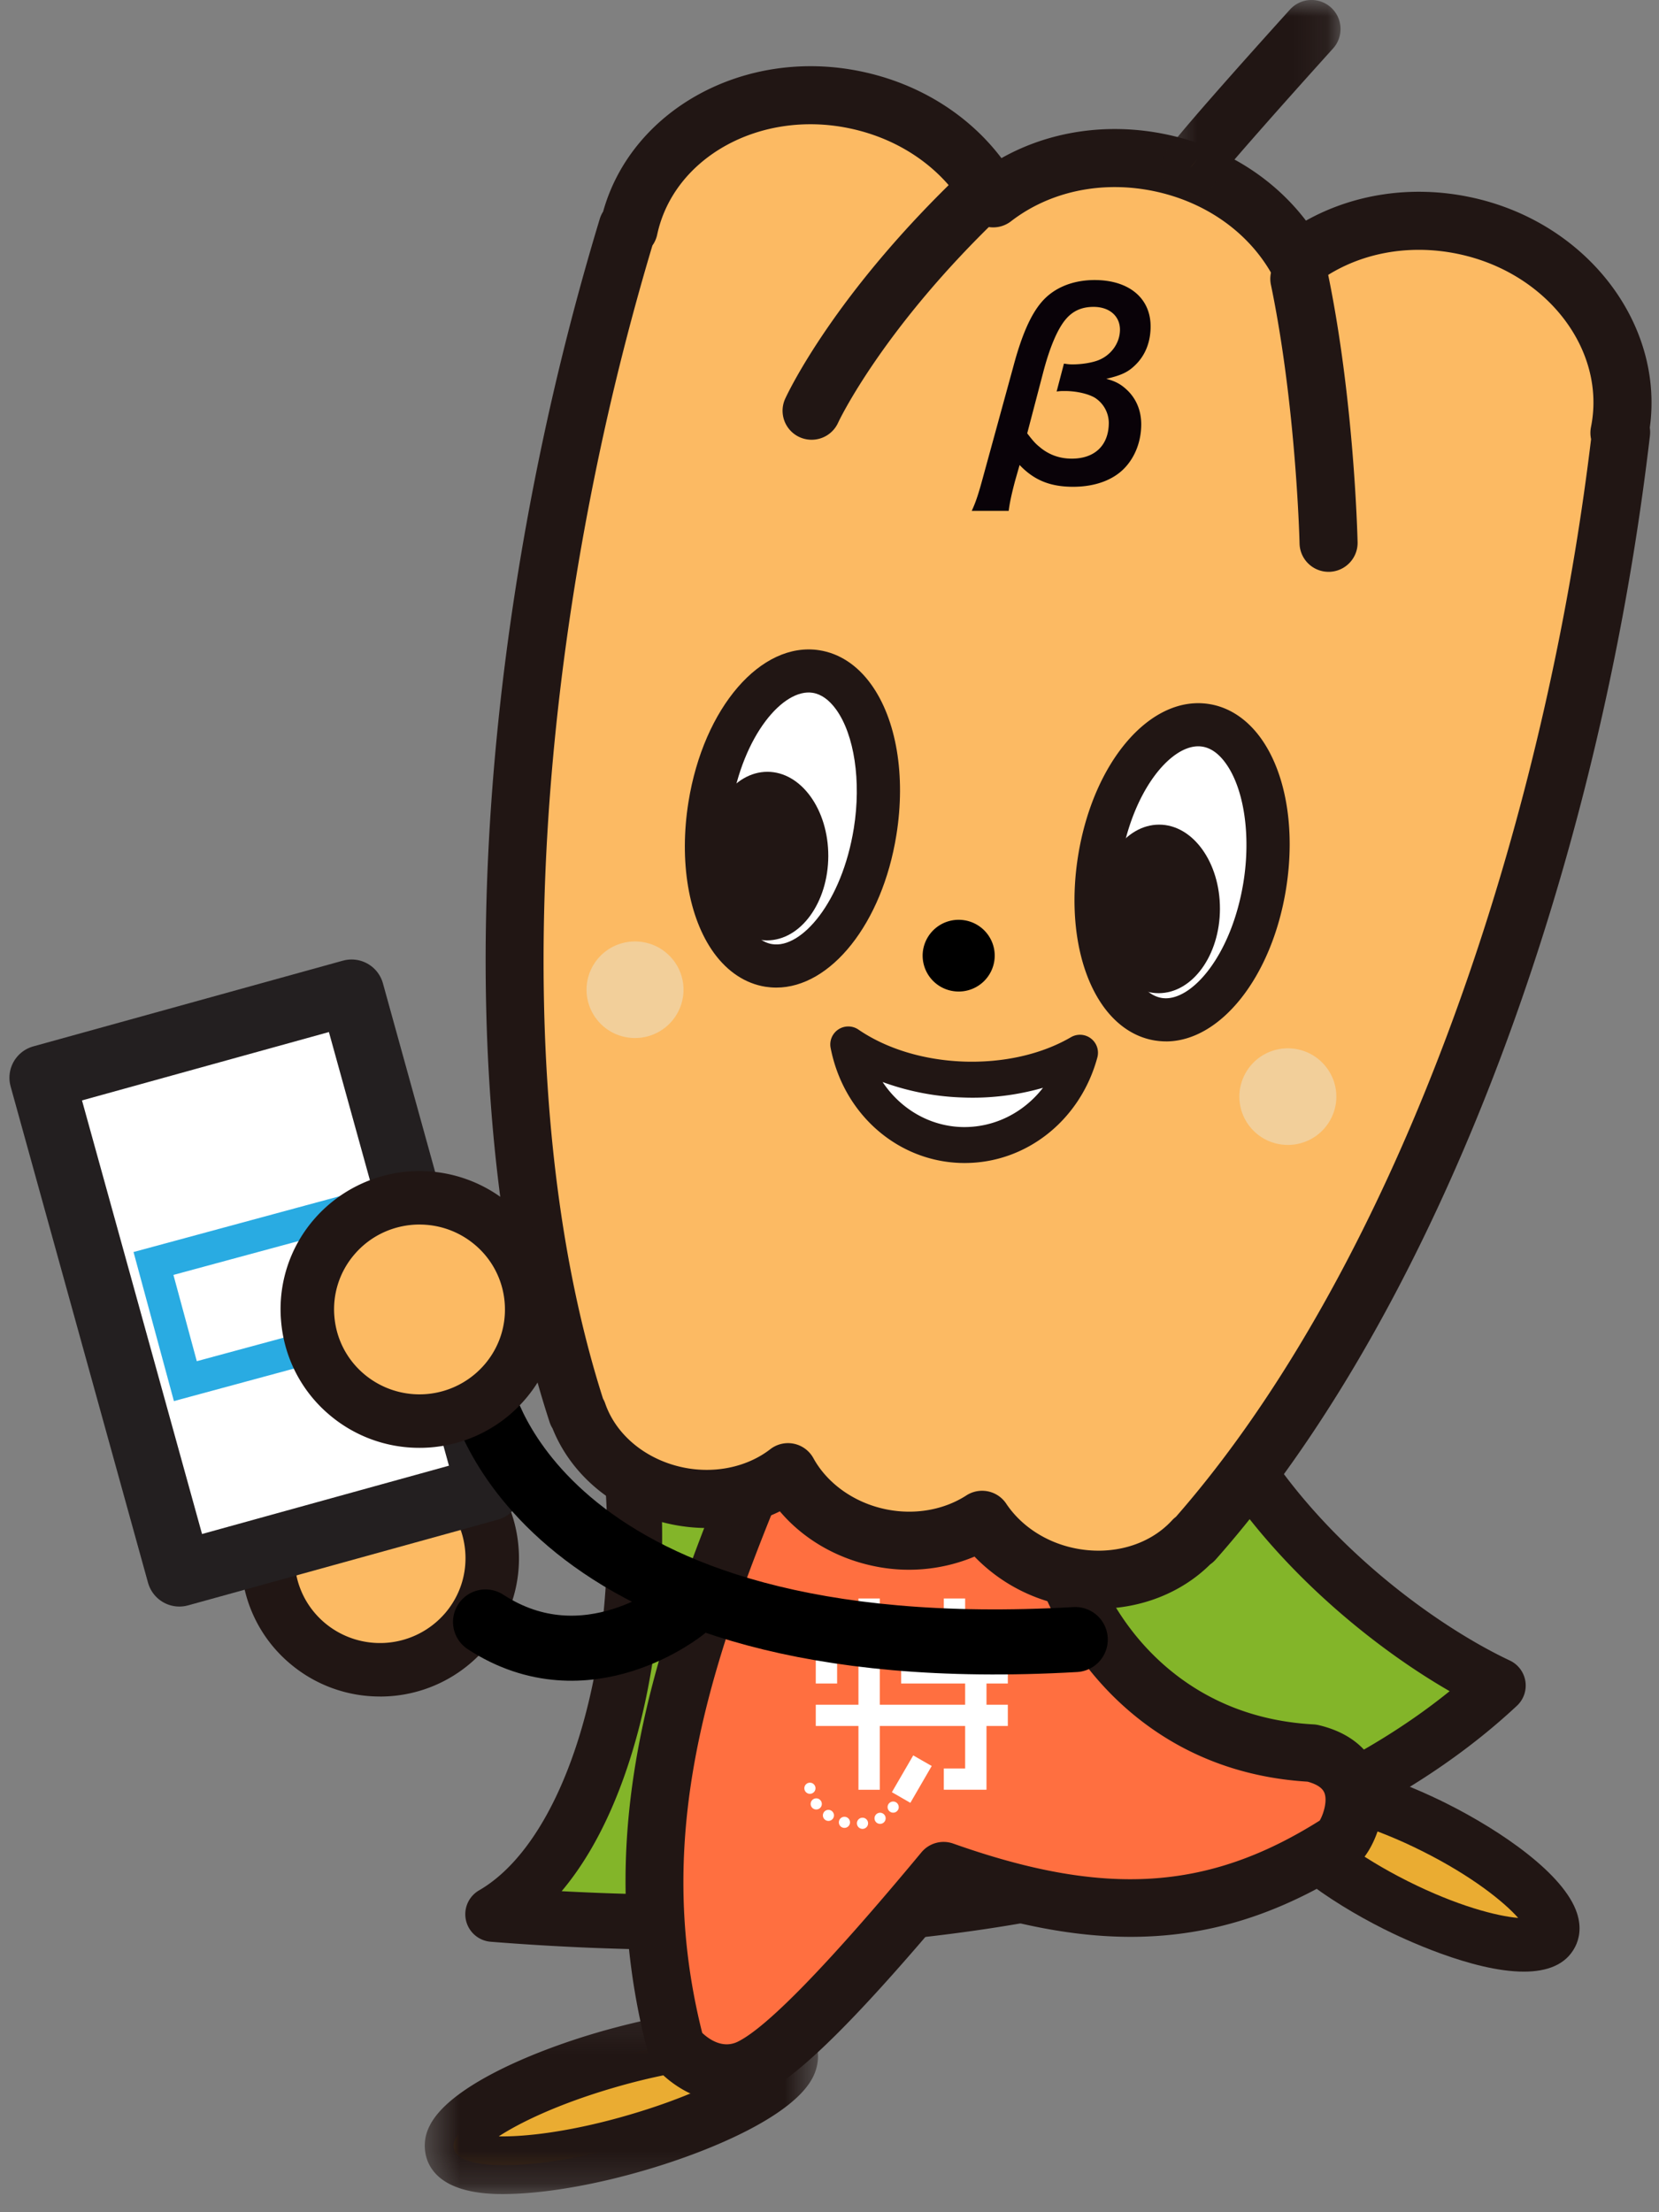
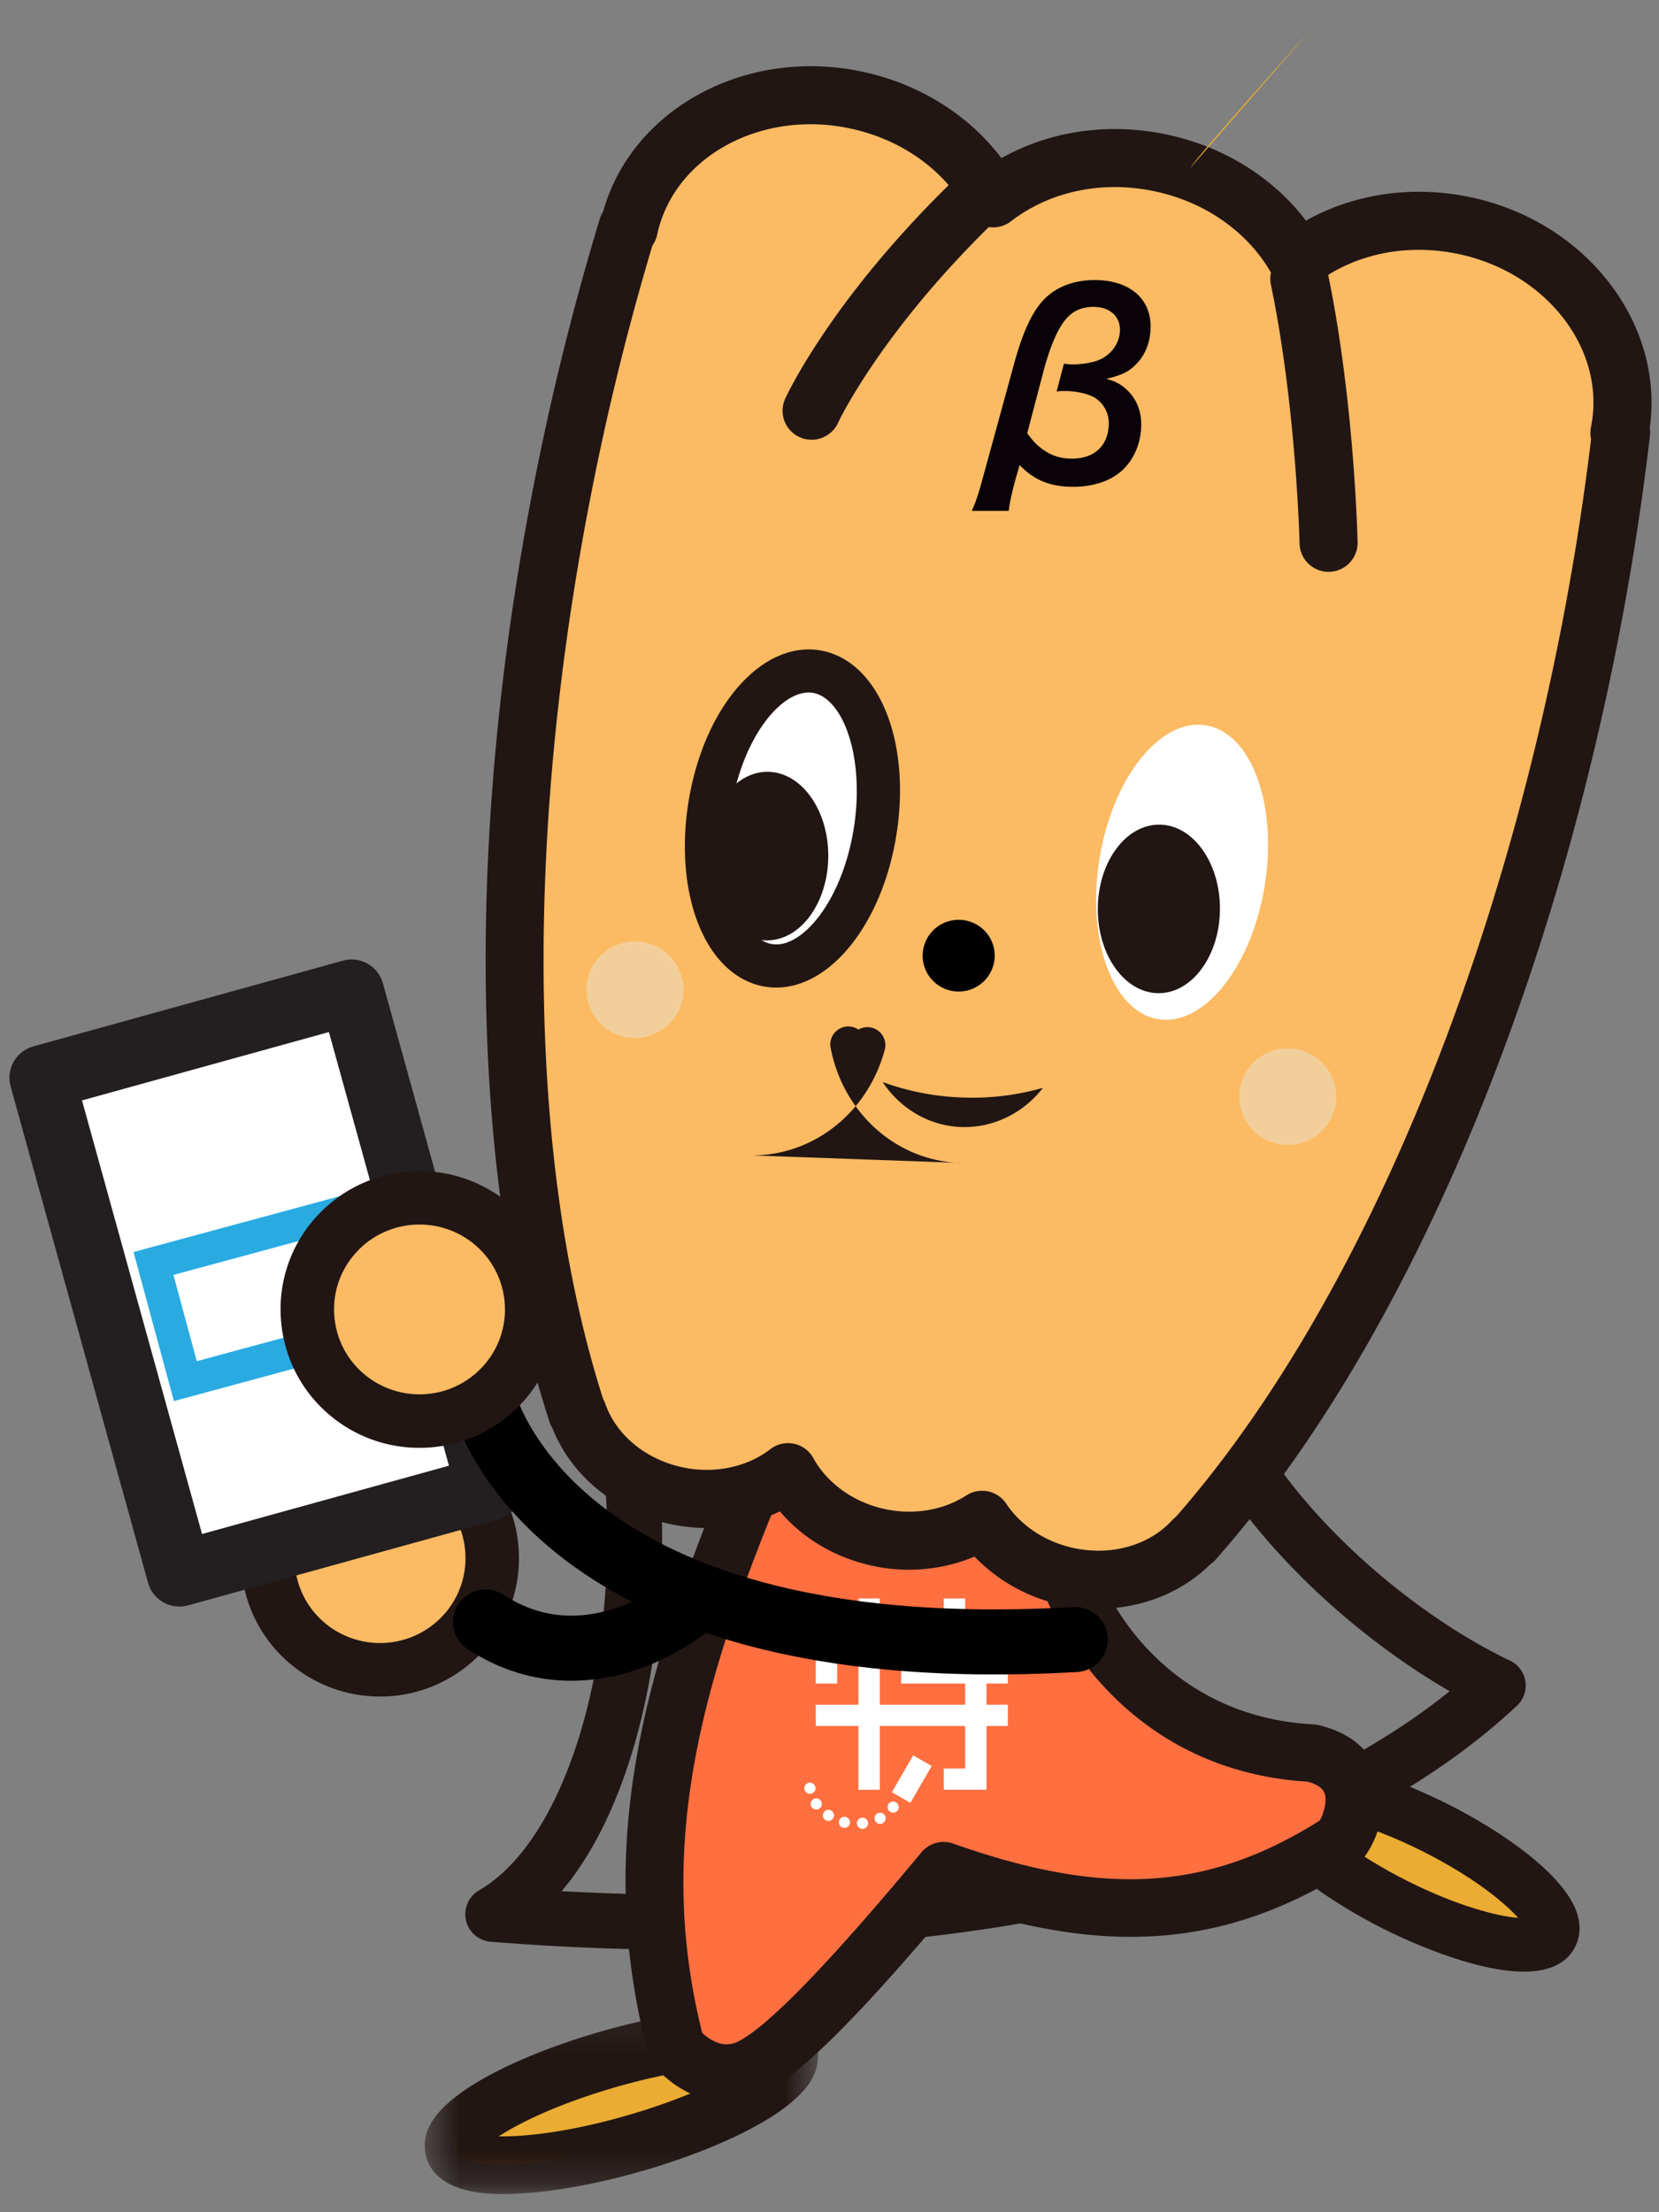
<svg xmlns="http://www.w3.org/2000/svg" xmlns:xlink="http://www.w3.org/1999/xlink" width="51" height="68">
  <rect width="100%" height="100%" fill="#808080" stroke="none" />
  <defs>
    <path id="a" d="M.43.11h12.088v5.704H.43z" />
    <path id="c" d="M.396 0h5.511v6.056H.396z" />
  </defs>
  <g fill="none" fill-rule="evenodd">
-     <path d="M19.306 44.15c.777 5.79-.693 12.689-4.153 14.691 12.542 1 24.41-.97 30.903-7.03-2.926-1.38-8.418-5.498-9.657-10.926L19.306 44.15z" fill="#83B529" />
    <path d="M17.266 58.132c11.853.639 21.635-1.564 27.298-6.148-3.174-1.829-7.378-5.53-8.78-10.118l-15.544 2.97c.272 2.776.06 5.757-.601 8.294-.412 1.584-1.135 3.534-2.373 5.002m3.916 1.802c-1.986 0-4.025-.083-6.096-.248a.848.848 0 0 1-.358-1.58c2.863-1.656 4.54-7.866 3.738-13.844a.848.848 0 0 1 .681-.945l17.093-3.265a.849.849 0 0 1 .986.645c1.129 4.946 6.116 8.897 9.191 10.346a.85.85 0 0 1 .218 1.387c-3.225 3.01-7.797 5.155-13.587 6.373-3.564.75-7.591 1.131-11.866 1.131" fill="#211614" />
    <path d="M19.602 65.853c2.836-.831 4.911-2.07 4.636-2.767-.277-.697-2.8-.588-5.636.242-2.837.832-4.912 2.07-4.635 2.767.275.697 2.798.59 5.635-.242" fill="#EAAC32" />
    <g transform="translate(12.628 61.628)">
      <mask id="b" fill="#fff">
        <use xlink:href="#a" />
      </mask>
      <path d="M2.705 4.04c.803.017 2.213-.135 4.02-.665 1.702-.498 2.88-1.072 3.518-1.49-.804-.013-2.213.135-4.02.665-1.701.498-2.88 1.073-3.518 1.49m.11 1.774c-.739 0-1.942-.12-2.3-1.021a1.317 1.317 0 0 1 .062-1.071C1.15 2.55 3.612 1.47 5.725.852c1.387-.406 5.968-1.587 6.707.28.134.337.111.718-.062 1.073-.573 1.172-3.035 2.25-5.147 2.869-1.438.422-2.855.68-3.989.73-.105.004-.25.01-.419.01" fill="#211614" mask="url(#b)" />
    </g>
    <path d="M42.902 58.556c2.312 1.16 4.455 1.568 4.789.91.333-.656-1.27-2.13-3.582-3.292-2.31-1.16-4.455-1.568-4.788-.91-.333.657 1.27 2.131 3.581 3.292" fill="#EAAC32" />
    <path d="M43.271 57.821c1.536.771 2.757 1.079 3.4 1.133-.427-.483-1.4-1.275-2.931-2.044-1.537-.772-2.757-1.08-3.4-1.134.427.483 1.4 1.276 2.931 2.045m3.573 2.784c-1.582 0-3.743-1.028-4.311-1.314-1.675-.841-3.606-2.167-4-3.364-.153-.466-.055-.82.054-1.036.927-1.829 5.07.136 5.89.549 1.676.84 3.606 2.166 4 3.362.155.467.056.822-.053 1.037-.285.562-.875.766-1.58.766" fill="#211614" />
    <path d="M23.891 43.833c-3.014 7.07-4.84 12.491-3.106 19.091 0 0 1.006 1.257 2.284.628 1.279-.628 3.653-3.3 5.938-6.05 4.658 1.65 8.22 1.65 12.147-.863.366-.315 1.188-2.28-.822-2.75-5.846-.314-8.494-5.735-8.037-9.192" fill="#FF6F40" />
    <path d="M22.349 64.613c-1.035 0-1.88-.668-2.255-1.136a.888.888 0 0 1-.164-.328c-1.85-7.036.232-12.825 3.147-19.664a.885.885 0 0 1 1.628.695c-2.75 6.45-4.727 11.907-3.118 18.307.197.187.625.5 1.092.272.912-.449 2.811-2.407 5.647-5.821a.885.885 0 0 1 .976-.27c4.66 1.651 7.832 1.455 11.267-.706.103-.168.24-.577.151-.836-.054-.16-.23-.28-.522-.36-3.354-.206-5.437-1.907-6.597-3.304-1.646-1.982-2.482-4.618-2.183-6.88a.885.885 0 0 1 1.754.231c-.233 1.763.47 3.928 1.79 5.519.944 1.138 2.651 2.524 5.418 2.673a.92.92 0 0 1 .154.022c1.382.325 1.794 1.215 1.917 1.717.253 1.037-.265 2.175-.72 2.566a.887.887 0 0 1-.1.074c-3.8 2.433-7.41 2.781-12.335 1.153-2.892 3.452-4.702 5.252-5.837 5.81a2.496 2.496 0 0 1-1.11.266" fill="#211614" />
    <path d="m49.835 13.285-.052.025c.58-2.858-1.55-5.712-4.791-6.381-1.91-.394-3.77.064-5.101 1.087-.812-1.465-2.335-2.621-4.245-3.016-1.917-.396-3.784.068-5.115 1.1-.81-1.475-2.339-2.638-4.255-3.033-3.241-.67-6.335 1.107-6.945 3.958l-.038-.042a81.334 81.334 0 0 0-1.804 7.074c-2.385 11.457-2.112 22.139.255 29.381l.017-.005c.425 1.227 1.566 2.24 3.065 2.549 1.273.263 2.513-.044 3.397-.73.538.979 1.553 1.752 2.827 2.014 1.154.238 2.281.007 3.142-.55.566.851 1.509 1.51 2.664 1.748 1.498.31 2.95-.168 3.83-1.126l.014.012c5.063-5.71 9.58-15.402 11.965-26.86a81.856 81.856 0 0 0 1.17-7.205" fill="#FCBA63" />
    <path d="M30.191 45.824a.89.89 0 0 1 .743.398c.46.689 1.226 1.188 2.102 1.368 1.145.236 2.29-.091 2.993-.856a.902.902 0 0 1 .121-.11c5.14-5.868 9.378-15.445 11.642-26.316a80.845 80.845 0 0 0 1.12-6.809.906.906 0 0 1-.004-.367c.482-2.373-1.357-4.764-4.097-5.329-1.592-.329-3.187.007-4.376.92a.895.895 0 0 1-1.324-.274c-.725-1.307-2.054-2.246-3.646-2.575-1.6-.33-3.198.01-4.388.93a.895.895 0 0 1-1.328-.275c-.724-1.315-2.055-2.259-3.653-2.588-2.742-.567-5.386.901-5.893 3.27a.895.895 0 0 1-.147.335 80.854 80.854 0 0 0-1.693 6.693c-2.264 10.872-2.199 21.338.175 28.755a.837.837 0 0 1 .067.147c.338.977 1.258 1.73 2.402 1.967.961.199 1.96-.011 2.67-.56a.89.89 0 0 1 1.328.274c.431.785 1.263 1.372 2.224 1.57.877.182 1.78.026 2.478-.425a.887.887 0 0 1 .484-.143m3.57 3.626c-.359 0-.723-.037-1.086-.111a5.227 5.227 0 0 1-2.717-1.492 5.226 5.226 0 0 1-3.09.293c-1.16-.24-2.176-.837-2.894-1.684-.996.493-2.166.64-3.328.4-1.687-.348-3.071-1.468-3.66-2.948a.864.864 0 0 1-.09-.193c-2.52-7.714-2.623-18.59-.28-29.84a82.898 82.898 0 0 1 1.823-7.151.906.906 0 0 1 .102-.22c.873-3.13 4.342-5.05 7.915-4.311 1.775.365 3.308 1.32 4.33 2.668 1.478-.833 3.267-1.1 5.04-.735 1.768.365 3.298 1.314 4.321 2.656 1.475-.826 3.259-1.092 5.025-.727 3.574.737 5.992 3.873 5.545 7.09.012.08.014.16.005.243a82.745 82.745 0 0 1-1.183 7.284c-2.342 11.25-6.779 21.189-12.171 27.27a.945.945 0 0 1-.165.145c-.886.878-2.132 1.362-3.441 1.363" fill="#211614" />
    <path d="M36.59 5.163c.239-.408 3.727-4.271 3.727-4.271" fill="#EAAC32" />
    <g transform="translate(35.302)">
      <mask id="d" fill="#fff">
        <use xlink:href="#c" />
      </mask>
-       <path d="M1.287 6.056a.893.893 0 0 1-.77-1.342c.248-.425 2.51-2.952 3.836-4.42A.892.892 0 0 1 5.678 1.49C4.06 3.28 2.268 5.31 2.05 5.628a.893.893 0 0 1-.763.428" fill="#211614" mask="url(#d)" />
    </g>
    <path d="M35.613 31.33c1.403.223 2.866-1.618 3.267-4.113.401-2.494-.411-4.698-1.815-4.922-1.404-.224-2.866 1.618-3.267 4.112-.401 2.496.411 4.699 1.815 4.923" fill="#FFF" />
-     <path d="M36.836 22.94c-.88 0-2.034 1.4-2.384 3.573-.231 1.44-.017 2.874.546 3.653.215.296.457.467.718.51h.001c.888.14 2.142-1.287 2.509-3.564.231-1.441.017-2.875-.547-3.652-.214-.297-.456-.469-.718-.51a.804.804 0 0 0-.125-.01m-.993 9.071c-.11 0-.223-.01-.335-.027-.613-.097-1.16-.457-1.583-1.04-.783-1.082-1.075-2.817-.782-4.642.466-2.9 2.234-4.946 4.026-4.661.614.097 1.161.458 1.585 1.041.782 1.08 1.074 2.815.781 4.64-.437 2.719-2.02 4.689-3.692 4.69" fill="#211614" />
    <path d="M23.634 29.676c1.404.223 2.867-1.617 3.268-4.113.402-2.494-.411-4.697-1.815-4.921-1.404-.224-2.867 1.617-3.267 4.112-.401 2.495.41 4.698 1.814 4.922" fill="#FFF" />
    <path d="M23.739 29.021c.895.145 2.143-1.286 2.509-3.563.231-1.44.017-2.873-.546-3.652-.215-.296-.457-.468-.719-.51-.895-.142-2.142 1.286-2.509 3.563-.231 1.441-.017 2.875.547 3.653.214.296.456.468.718.509m.126 1.336c-.112 0-.223-.009-.335-.026-.614-.098-1.16-.458-1.584-1.041-.782-1.081-1.074-2.817-.781-4.642.466-2.9 2.235-4.942 4.026-4.66.614.097 1.162.457 1.584 1.041.783 1.08 1.075 2.815.781 4.64-.436 2.718-2.019 4.688-3.691 4.688" fill="#211614" />
    <path d="M25.463 26.313c-.005 1.431-.848 2.592-1.885 2.593-1.036 0-1.874-1.159-1.87-2.59.003-1.43.846-2.592 1.883-2.592 1.036 0 1.874 1.159 1.872 2.59M37.503 27.937c-.004 1.43-.847 2.59-1.883 2.592-1.037 0-1.875-1.159-1.872-2.59.004-1.43.847-2.59 1.884-2.591 1.036-.001 1.874 1.158 1.871 2.59" fill="#211614" />
    <path d="M30.575 29.466a1.106 1.106 0 0 1-1.195 1.008 1.104 1.104 0 0 1-1.013-1.19 1.107 1.107 0 0 1 1.195-1.007c.61.05 1.063.582 1.013 1.189" fill="#000" />
-     <path d="M29.604 33.183c-1.381-.05-2.62-.458-3.528-1.081.331 1.716 1.73 3.031 3.455 3.094 1.727.06 3.216-1.152 3.671-2.839-.95.556-2.216.876-3.598.826" fill="#FFF" />
-     <path d="M27.133 33.26c.546.82 1.428 1.348 2.418 1.383.992.031 1.908-.428 2.512-1.206a7.832 7.832 0 0 1-2.478.298 7.886 7.886 0 0 1-2.452-.475m2.525 2.49-.146-.003c-1.953-.07-3.589-1.525-3.978-3.54a.553.553 0 0 1 .854-.56c.861.59 2.01.94 3.236.984 1.226.042 2.397-.223 3.3-.75a.553.553 0 0 1 .811.62c-.52 1.932-2.184 3.248-4.077 3.248" fill="#211614" />
+     <path d="M27.133 33.26c.546.82 1.428 1.348 2.418 1.383.992.031 1.908-.428 2.512-1.206a7.832 7.832 0 0 1-2.478.298 7.886 7.886 0 0 1-2.452-.475m2.525 2.49-.146-.003c-1.953-.07-3.589-1.525-3.978-3.54a.553.553 0 0 1 .854-.56a.553.553 0 0 1 .811.62c-.52 1.932-2.184 3.248-4.077 3.248" fill="#211614" />
    <path d="M30.218 5.911c-3.896 3.7-5.267 6.715-5.267 6.715" fill="#000" />
    <path d="M24.95 13.517a.891.891 0 0 1-.812-1.261c.06-.13 1.49-3.215 5.466-6.991a.892.892 0 1 1 1.229 1.293c-3.702 3.516-5.058 6.41-5.07 6.439a.893.893 0 0 1-.813.52" fill="#211614" />
    <path d="M39.945 8.571c.8 3.863.897 8.114.897 8.114" fill="#000" />
    <path d="M40.842 17.577a.892.892 0 0 1-.892-.871c0-.042-.104-4.22-.88-7.953a.892.892 0 1 1 1.748-.363c.81 3.897.912 8.098.916 8.275.012.492-.379.9-.871.912h-.021z" fill="#211614" />
    <path d="M41.076 33.83a1.489 1.489 0 0 1-1.608 1.358 1.486 1.486 0 0 1-1.363-1.602 1.489 1.489 0 0 1 1.608-1.357c.82.068 1.43.785 1.363 1.602M21.007 30.545a1.489 1.489 0 0 1-1.608 1.357 1.486 1.486 0 0 1-1.363-1.601 1.488 1.488 0 0 1 1.607-1.357c.821.067 1.431.784 1.364 1.6" fill="#F2CF9A" />
    <path d="M26.686 56.045a.17.17 0 0 1-.343 0 .171.171 0 0 1 .343 0M26.13 56.016a.17.17 0 0 1-.171.17.17.17 0 0 1-.171-.17.17.17 0 0 1 .342 0M25.637 55.802a.17.17 0 1 1-.34 0 .17.17 0 0 1 .34 0M25.264 55.45a.17.17 0 0 1-.171.17.17.17 0 0 1-.172-.17.17.17 0 0 1 .343 0M25.069 54.968a.17.17 0 1 1-.342 0 .17.17 0 0 1 .342 0M27.226 55.892a.17.17 0 1 1-.342 0 .17.17 0 0 1 .342 0M27.629 55.547a.17.17 0 0 1-.343 0 .17.17 0 0 1 .342 0M27.418 55.089l.568.327.656-1.132-.568-.326z" fill="#FFF" />
    <path fill="#FFF" d="M30.982 50.442v-.653H29.67v-.653h-.656v.653h-1.312v.653h1.312v.653h-1.312v.653h1.968v.653h-2.624v-1.306h.656v-.653h-.656v-1.306h-.656v1.306h-.656v-.653h-.656v1.959h.656v-.653h.656v1.306h-1.312v.653h1.312v1.96h.656v-1.96h2.624v1.306h-.656v.653h1.312v-1.959h.656v-.653h-.656v-.653h.656v-.653H29.67v-.653z" />
    <path d="M31.578 13.32c.172.225.257.32.374.413.28.241.615.365.996.365.71 0 1.138-.412 1.138-1.105a.926.926 0 0 0-.436-.772c-.218-.124-.577-.202-.92-.202-.093 0-.132 0-.248.015l.225-.857c.11.016.165.024.258.024.257 0 .537-.039.747-.109.421-.14.717-.53.717-.958 0-.42-.327-.701-.81-.701-.366 0-.639.124-.857.382-.257.303-.499.88-.7 1.658l-.484 1.847zm-.374 1.464c-.11.413-.17.701-.195.919h-1.137c.125-.265.21-.53.335-.99l.943-3.441c.257-.967.537-1.598.864-1.98.374-.443.958-.684 1.636-.684 1.051 0 1.721.553 1.721 1.425 0 .483-.163.896-.483 1.2-.218.21-.42.303-.88.412.304.078.475.18.678.381.265.273.397.624.397 1.02 0 .492-.171.967-.483 1.31-.35.389-.92.607-1.612.607-.701 0-1.2-.202-1.644-.67l-.14.491z" fill="#090208" />
    <path d="M9.452 50.512a3.423 3.423 0 0 1-.399-4.84 3.46 3.46 0 0 1 4.862-.396 3.423 3.423 0 0 1 .398 4.84 3.459 3.459 0 0 1-4.86.396" fill="#FCBA63" />
    <path d="M11.685 45.284c-.746 0-1.487.314-2.005.922a2.578 2.578 0 0 0-.614 1.9c.057.695.382 1.326.916 1.778a2.64 2.64 0 0 0 3.705-.302c.453-.531.671-1.206.614-1.9a2.589 2.589 0 0 0-.916-1.777 2.629 2.629 0 0 0-1.7-.62m-.005 6.863A4.263 4.263 0 0 1 8.92 51.14a4.218 4.218 0 0 1-1.495-2.9 4.217 4.217 0 0 1 1.001-3.1 4.289 4.289 0 0 1 6.019-.492 4.224 4.224 0 0 1 1.494 2.9 4.219 4.219 0 0 1-1 3.101 4.273 4.273 0 0 1-3.26 1.5" fill="#211614" />
    <path fill="#FFF" d="m15.032 45.75-9.518 2.633L1.29 33.128l9.518-2.635z" />
    <path stroke="#231F20" stroke-width="2" stroke-linecap="round" stroke-linejoin="round" d="m15.032 45.75-9.518 2.633L1.29 33.128l9.518-2.635z" />
    <path d="M21.014 49.45s-2.976 2.435-6.088.406M14.79 42.82s1.76 8.524 18.265 7.577" stroke="#000" stroke-width="2" stroke-linecap="round" stroke-linejoin="round" />
    <path stroke="#29ABE2" d="m12.028 40.74-6.33 1.714-.98-3.617 6.331-1.714z" />
    <path d="M10.665 42.868a3.422 3.422 0 0 1-.398-4.839 3.46 3.46 0 0 1 4.861-.397 3.422 3.422 0 0 1 .398 4.84 3.458 3.458 0 0 1-4.86.396" fill="#FCBA63" />
    <path d="M12.898 37.64c-.745 0-1.487.314-2.005.922a2.583 2.583 0 0 0-.614 1.9c.057.695.382 1.327.917 1.778a2.639 2.639 0 0 0 3.704-.302c.453-.53.671-1.206.614-1.9a2.587 2.587 0 0 0-.917-1.777 2.629 2.629 0 0 0-1.699-.62m-.005 6.863a4.262 4.262 0 0 1-2.759-1.008 4.218 4.218 0 0 1-1.494-2.9 4.215 4.215 0 0 1 1-3.1 4.288 4.288 0 0 1 6.019-.492 4.221 4.221 0 0 1 1.495 2.9 4.22 4.22 0 0 1-1.002 3.1 4.271 4.271 0 0 1-3.26 1.5" fill="#211614" />
  </g>
</svg>